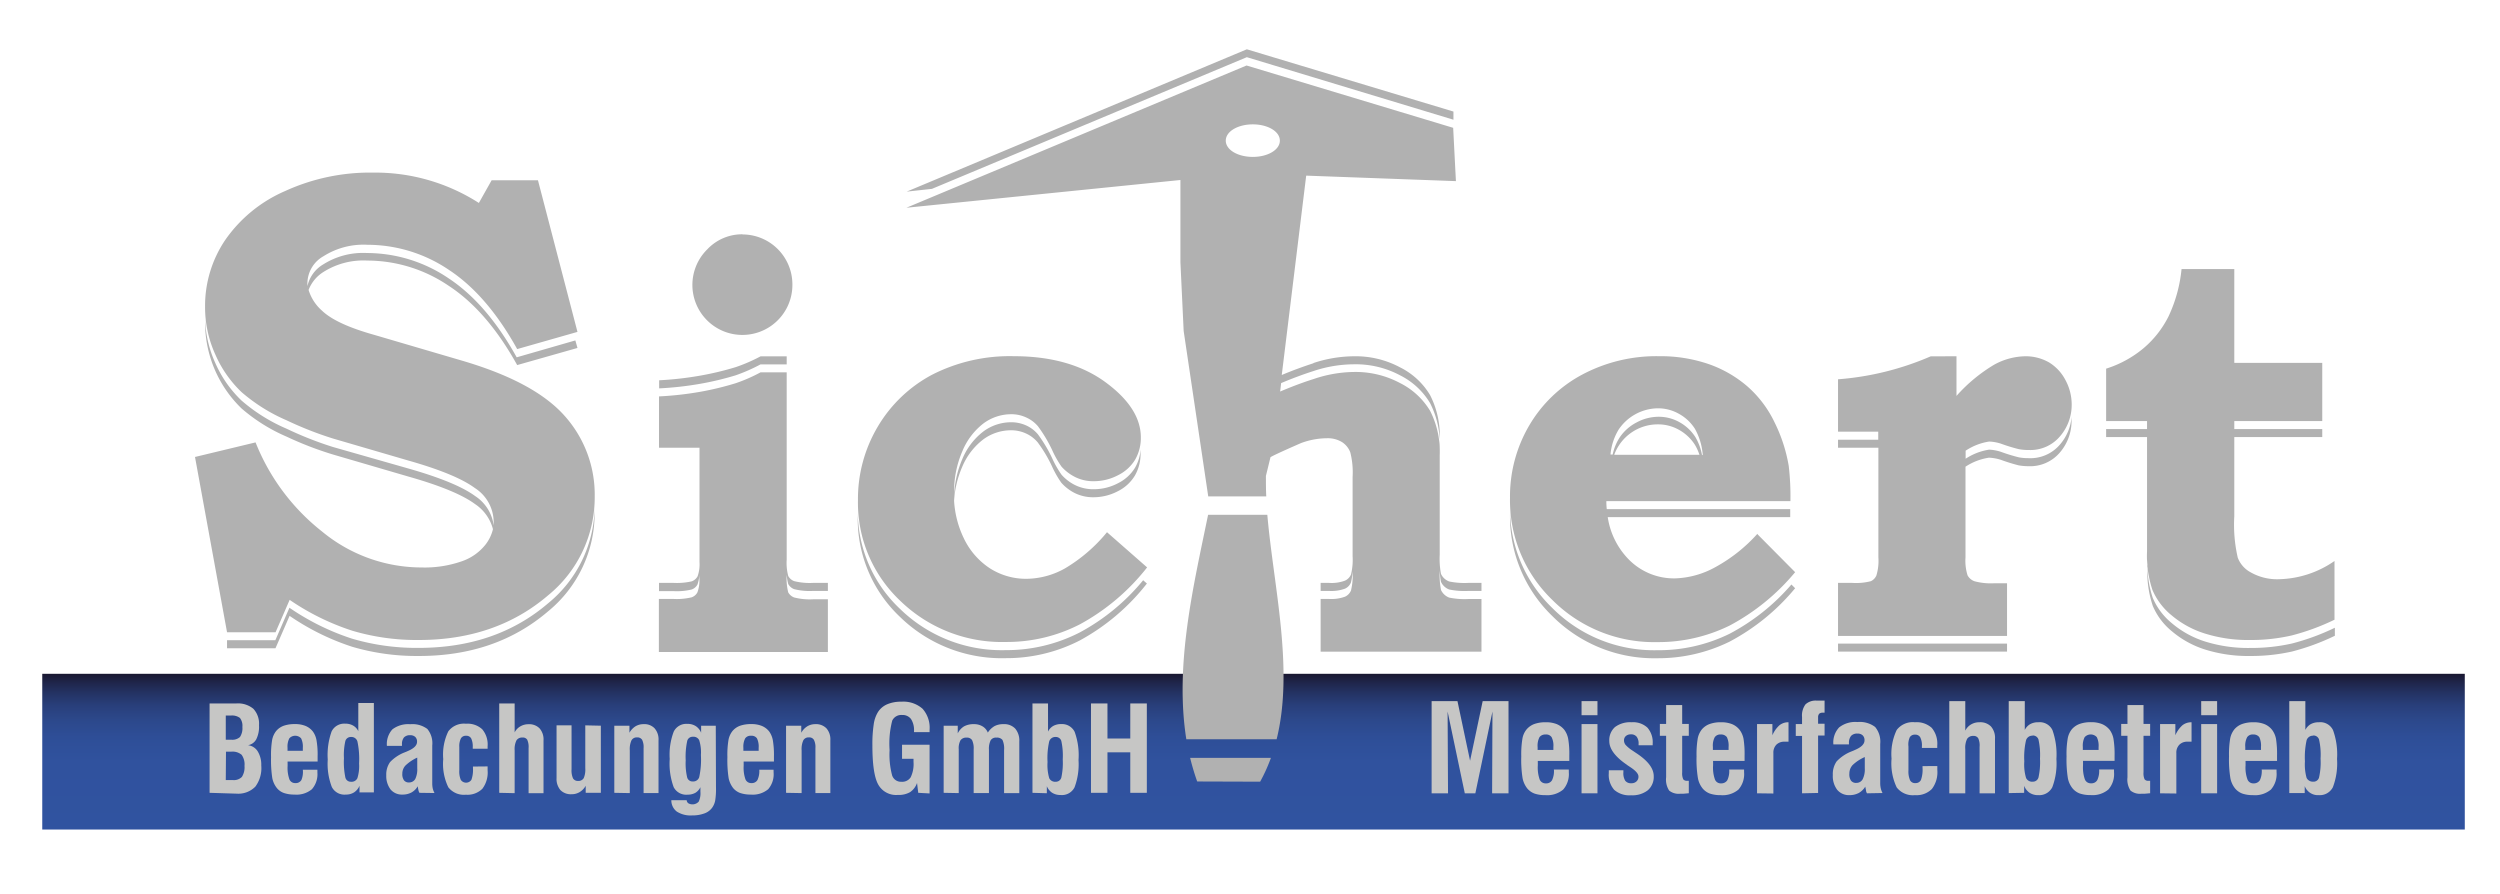
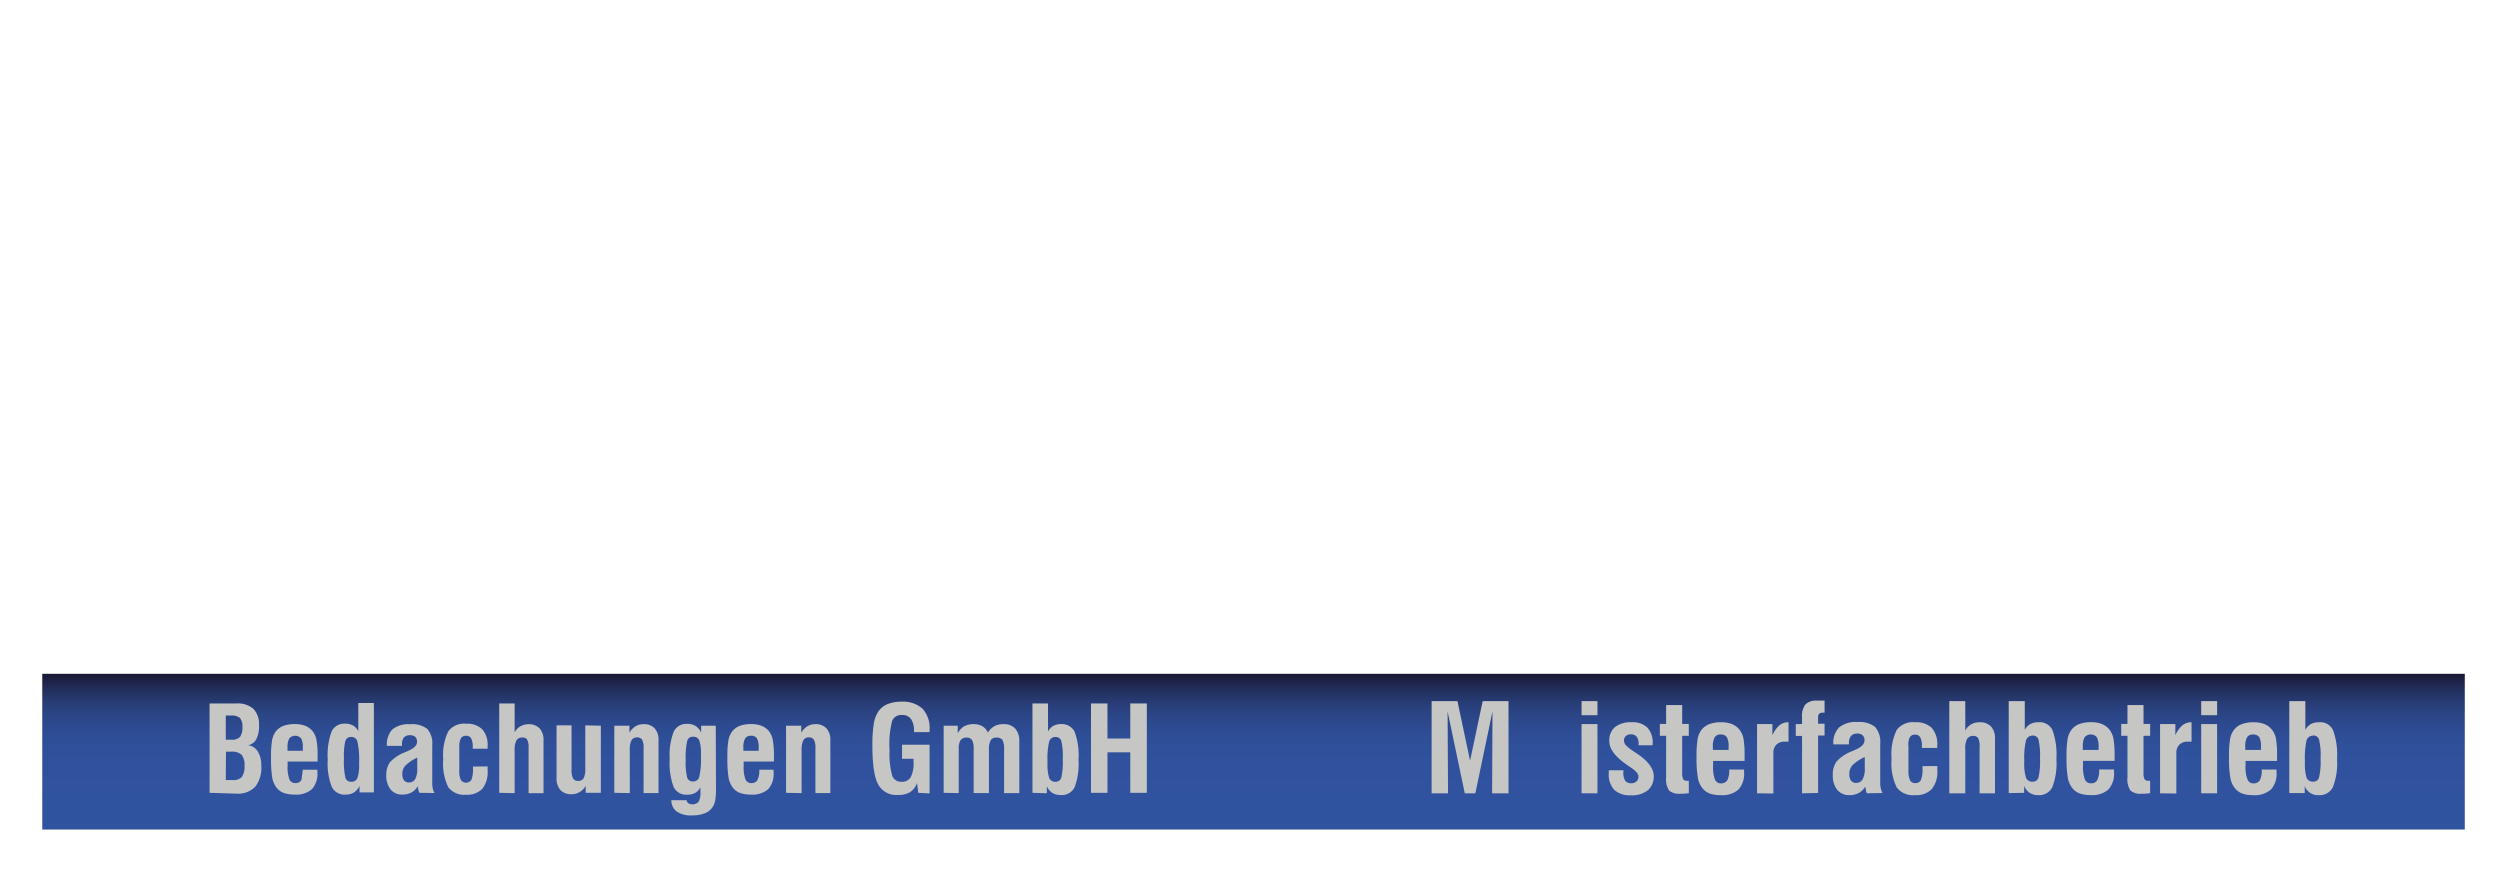
<svg xmlns="http://www.w3.org/2000/svg" id="Ebene_1" data-name="Ebene 1" viewBox="0 0 355 127">
  <defs>
    <style>.cls-1{fill:none;}.cls-2{clip-path:url(#clip-path);}.cls-3{fill:url(#Unbenannter_Verlauf_2);}.cls-4{fill:#b1b1b1;}.cls-5{fill:#c6c6c5;}</style>
    <clipPath id="clip-path">
      <rect class="cls-1" x="6" y="95.68" width="344" height="22.11" />
    </clipPath>
    <linearGradient id="Unbenannter_Verlauf_2" x1="-38.41" y1="304.29" x2="-36.72" y2="304.29" gradientTransform="matrix(0, -13.1, -13.1, 0, 4163.09, -385.21)" gradientUnits="userSpaceOnUse">
      <stop offset="0" stop-color="#3053a0" />
      <stop offset="0.44" stop-color="#30529e" />
      <stop offset="0.6" stop-color="#2e4e97" />
      <stop offset="0.71" stop-color="#2c488b" />
      <stop offset="0.8" stop-color="#293f7b" />
      <stop offset="0.88" stop-color="#243364" />
      <stop offset="0.95" stop-color="#1f254a" />
      <stop offset="1" stop-color="#1a1832" />
    </linearGradient>
  </defs>
  <title>Zeichenfläche 1</title>
  <g class="cls-2">
    <rect class="cls-3" x="6" y="95.68" width="344" height="22.11" />
  </g>
-   <path class="cls-4" d="M329.76,60.93v1.13H317.27V73.3a20.83,20.83,0,0,0,.49,5.88,3.92,3.92,0,0,0,1.8,2.07,7.57,7.57,0,0,0,4,1,14.34,14.34,0,0,0,7.94-2.59V88a32.62,32.62,0,0,1-6.1,2.24,25.83,25.83,0,0,1-5.92.64,20.44,20.44,0,0,1-6.39-.92,13.58,13.58,0,0,1-4.73-2.59,9.4,9.4,0,0,1-2.71-3.59,15.19,15.19,0,0,1-.77-5.51V62.06h-5.81V60.93h5.81V59.79h-5.81V52.35a15.55,15.55,0,0,0,5.31-2.9,14.28,14.28,0,0,0,3.55-4.52,20.39,20.39,0,0,0,1.85-6.72h7.49V51.53h12.49v8.26H317.27v1.14ZM81.7,48.34,82,49.41l-8.56,2.43q-4.26-7.68-9.7-11.24A20.61,20.61,0,0,0,52.17,37a10.58,10.58,0,0,0-6.24,1.62,5.21,5.21,0,0,0-2.11,2.55,6.38,6.38,0,0,0,1.91,2.95c1.35,1.29,3.83,2.43,7.44,3.44L65.5,51.18c6.85,2,11.71,4.57,14.63,7.82a16.78,16.78,0,0,1,4.32,11.46,17.94,17.94,0,0,1-6.61,14.07q-7.43,6.36-18.4,6.35a32.1,32.1,0,0,1-9.39-1.31,34.5,34.5,0,0,1-8.92-4.39l-2,4.6H32.24L27.69,64.89l8.6-2.07a30.35,30.35,0,0,0,9.46,12.67,22.21,22.21,0,0,0,14.1,5.09,16,16,0,0,0,5.73-.88A7.3,7.3,0,0,0,69,77.26a5.75,5.75,0,0,0,1-2.12,6.15,6.15,0,0,0-2.54-3.56q-2.72-2-9.47-3.91L47.28,64.54A48.84,48.84,0,0,1,40.69,62a24.61,24.61,0,0,1-6.39-4,17,17,0,0,1-5.18-12.13c0-.2,0-.39,0-.58a16.24,16.24,0,0,0,1.46,6.27,16.53,16.53,0,0,0,3.71,5.31,24.34,24.34,0,0,0,6.39,4,50.57,50.57,0,0,0,6.59,2.6L58,66.53q6.77,1.93,9.47,3.91a5.9,5.9,0,0,1,2.63,4.15,3.31,3.31,0,0,0,0-.55,5.77,5.77,0,0,0-2.67-4.74q-2.72-2-9.47-3.91L47.28,62.27a50.24,50.24,0,0,1-6.59-2.59,24.61,24.61,0,0,1-6.39-4,16.42,16.42,0,0,1-3.71-5.31,16.23,16.23,0,0,1-1.47-6.83,16.73,16.73,0,0,1,2.82-9.4,20,20,0,0,1,8.52-7A29,29,0,0,1,53,24.51a27.24,27.24,0,0,1,15,4.31l1.81-3.22h6.58L82,47.13l-8.56,2.44q-4.26-7.68-9.7-11.25a20.67,20.67,0,0,0-11.54-3.56,10.58,10.58,0,0,0-6.24,1.61A4.46,4.46,0,0,0,43.66,40a4.4,4.4,0,0,0,0,.62,4.76,4.76,0,0,1,2.23-3.07,10.58,10.58,0,0,1,6.24-1.62,20.69,20.69,0,0,1,11.54,3.57c3.63,2.39,6.86,6.12,9.7,11.24Zm2.74,23.83h0c0,.19,0,.38,0,.57a18,18,0,0,1-6.61,14.07q-7.43,6.36-18.4,6.34a32.44,32.44,0,0,1-9.39-1.3,34.55,34.55,0,0,1-8.92-4.4l-2,4.6H32.24V90.91H39.1l2-4.61a34.55,34.55,0,0,0,8.92,4.4A32.44,32.44,0,0,0,59.44,92q11,0,18.4-6.34a17.91,17.91,0,0,0,6.6-13.5M249.6,75.9l5.31,5.35a31,31,0,0,1-9.32,7.59,23,23,0,0,1-10.27,2.34,20.42,20.42,0,0,1-14.9-6,19.66,19.66,0,0,1-6-14.51,19.88,19.88,0,0,1,2.71-10.22,19.17,19.17,0,0,1,7.53-7.25,22.42,22.42,0,0,1,10.91-2.62,21.08,21.08,0,0,1,7.06,1.12,16.94,16.94,0,0,1,5.56,3.22A15.94,15.94,0,0,1,252,60a22.21,22.21,0,0,1,2,6.16,37.6,37.6,0,0,1,.24,5H228.1q0,.58.06,1.14h26.05c0,.35,0,.73,0,1.13H228.3a10.84,10.84,0,0,0,2.69,5.7,9,9,0,0,0,6.89,3,12.55,12.55,0,0,0,5.67-1.58,22.48,22.48,0,0,0,6-4.75m-7.76-11.22h0a9.05,9.05,0,0,0-1.1-3.67,6.22,6.22,0,0,0-2.25-2.13,6,6,0,0,0-3-.8,6.81,6.81,0,0,0-5.58,3,8.22,8.22,0,0,0-1.17,3.56H229a7.24,7.24,0,0,1,1-2.43A6.47,6.47,0,0,1,232.37,60a6.61,6.61,0,0,1,3.15-.82,6,6,0,0,1,3,.79,6.25,6.25,0,0,1,2.25,2.14,7.78,7.78,0,0,1,.92,2.53Zm-12.54,0h12.07a7,7,0,0,0-.63-1.4,6.3,6.3,0,0,0-2.25-2.13,6,6,0,0,0-3-.79,6.58,6.58,0,0,0-6.22,4.32M105.42,33.29a7.1,7.1,0,0,1,7.1,7.1,7.1,7.1,0,1,1-12.07-5,6.79,6.79,0,0,1,5-2.12m51.74,42.3,5.7,5a30.79,30.79,0,0,1-9.52,8.07,22.66,22.66,0,0,1-10.54,2.52,20.74,20.74,0,0,1-15-5.85,19.15,19.15,0,0,1-6-14.28,20.1,20.1,0,0,1,2.81-10.44,19.65,19.65,0,0,1,7.72-7.38,24.24,24.24,0,0,1,11.59-2.63c5.32,0,9.68,1.23,13.05,3.71S162,59.38,162,62.12a6.18,6.18,0,0,1-.8,3.13,5.82,5.82,0,0,1-2.42,2.22,7.33,7.33,0,0,1-3.46.86,5.72,5.72,0,0,1-2.63-.58,6.53,6.53,0,0,1-1.95-1.48,14.29,14.29,0,0,1-1.35-2.4,20,20,0,0,0-2-3.34,4.68,4.68,0,0,0-1.67-1.25,5,5,0,0,0-2.21-.46,6.63,6.63,0,0,0-3.85,1.3,9.59,9.59,0,0,0-3,3.94,14.42,14.42,0,0,0-1.18,5.9c0,.2,0,.39,0,.58a14.4,14.4,0,0,1,1.17-5.35,9.49,9.49,0,0,1,3-3.93,6.63,6.63,0,0,1,3.85-1.3,5.16,5.16,0,0,1,2.21.45,4.7,4.7,0,0,1,1.67,1.26,20,20,0,0,1,2,3.34,14.47,14.47,0,0,0,1.35,2.39,6.27,6.27,0,0,0,1.95,1.49,5.85,5.85,0,0,0,2.63.58,7.33,7.33,0,0,0,3.46-.86,5.88,5.88,0,0,0,2.42-2.22,6,6,0,0,0,.77-2.54,4.93,4.93,0,0,1,0,.55,6.17,6.17,0,0,1-.8,3.12,5.84,5.84,0,0,1-2.42,2.23,7.45,7.45,0,0,1-3.46.86,5.85,5.85,0,0,1-2.63-.58,6.39,6.39,0,0,1-1.95-1.49,14.47,14.47,0,0,1-1.35-2.39,19.53,19.53,0,0,0-2-3.34,4.7,4.7,0,0,0-1.67-1.26,5,5,0,0,0-2.21-.45,6.63,6.63,0,0,0-3.85,1.3,9.49,9.49,0,0,0-3,3.93,14.2,14.2,0,0,0-1.14,4.78,14.1,14.1,0,0,0,1.36,5.28,10.47,10.47,0,0,0,3.74,4.32,9.52,9.52,0,0,0,5.18,1.48,11.37,11.37,0,0,0,5.47-1.48,22.66,22.66,0,0,0,5.95-5.12m120.64-25v5.63a22.68,22.68,0,0,1,5.38-4.45,9.48,9.48,0,0,1,4.37-1.18,6.66,6.66,0,0,1,3.39.87A6.38,6.38,0,0,1,293.31,54a7.27,7.27,0,0,1,.87,3.48,6.82,6.82,0,0,1-1.61,4.42,5.5,5.5,0,0,1-4.52,2,7.09,7.09,0,0,1-1.38-.12,24.35,24.35,0,0,1-2.54-.78,6.15,6.15,0,0,0-1.67-.3A8.3,8.3,0,0,0,279.12,64v1.14a8.36,8.36,0,0,1,3.34-1.29,6.23,6.23,0,0,1,1.67.31,24.35,24.35,0,0,0,2.54.78,7.09,7.09,0,0,0,1.38.12,5.5,5.5,0,0,0,4.52-2,6.82,6.82,0,0,0,1.59-3.86c0,.19,0,.38,0,.57a6.85,6.85,0,0,1-1.61,4.43,5.53,5.53,0,0,1-4.52,2,8,8,0,0,1-1.38-.12,25.39,25.39,0,0,1-2.54-.79,6.57,6.57,0,0,0-1.67-.3,8.3,8.3,0,0,0-3.34,1.28v12.9a6.93,6.93,0,0,0,.29,2.52,1.79,1.79,0,0,0,1,.85,9,9,0,0,0,2.87.28H285v7.48H261V82.77h2a8.51,8.51,0,0,0,2.66-.24,1.58,1.58,0,0,0,.79-.82,7.21,7.21,0,0,0,.28-2.59V63.58H261V62.44h5.71V61.3H261V53.86a40.85,40.85,0,0,0,13.16-3.26Zm-91.28.95a18.66,18.66,0,0,1,5.71-.95,13.39,13.39,0,0,1,6.57,1.58,10.31,10.31,0,0,1,4.25,3.93,12.71,12.71,0,0,1,1.37,6.32v1.13a12.67,12.67,0,0,0-1.37-6.31,10.4,10.4,0,0,0-4.25-3.94,13.38,13.38,0,0,0-6.57-1.57,18.36,18.36,0,0,0-5.71.95c-1.53.49-3.13,1.09-4.62,1.72l-.14,1.2c1.52-.65,3.18-1.28,4.76-1.78a18.38,18.38,0,0,1,5.71-1,13.39,13.39,0,0,1,6.57,1.58,10.44,10.44,0,0,1,4.25,3.93,12.74,12.74,0,0,1,1.37,6.32V78.76a11.57,11.57,0,0,0,.18,2.73,2.05,2.05,0,0,0,1.17,1.08,10.75,10.75,0,0,0,2.75.2h1.83v1.14h-1.83a10.75,10.75,0,0,1-2.75-.2,2.07,2.07,0,0,1-1.17-1.09,11.46,11.46,0,0,1-.18-2.72v1a12,12,0,0,0,.18,2.87,2.1,2.1,0,0,0,1.17,1.09,10.75,10.75,0,0,0,2.75.2h1.83v7.48H187.53V85.05h1.17a5.64,5.64,0,0,0,2.29-.32,1.66,1.66,0,0,0,.85-.88,9.17,9.17,0,0,0,.23-2.72V80.06a8.73,8.73,0,0,1-.24,2.66,1.62,1.62,0,0,1-.84.87,5.64,5.64,0,0,1-2.29.32h-1.17V82.77h1.17a5.46,5.46,0,0,0,2.29-.32,1.67,1.67,0,0,0,.85-.87,8.77,8.77,0,0,0,.23-2.59V67.74a11.5,11.5,0,0,0-.33-3.51,3,3,0,0,0-1.17-1.45,3.89,3.89,0,0,0-2.14-.55,10.7,10.7,0,0,0-3.69.69s-3.75,1.63-4.33,2l-.65,2.66c0,.21,0,.42,0,.63h0c0-.17,0-.35,0-.52h0c0,.92,0,1.85.05,2.8h-8.24L168.08,47l-.46-9.75,0-11.72h0l0,9.54V35l0-9.44-38.91,3.94,48.3-20.2,29.34,8.85.39,7.57-21.26-.78-3.47,28.31c1.44-.61,3-1.18,4.47-1.66M132.33,26.82h0l44.72-18.7L206.39,17V15.84L177.05,7l-48.3,20.21ZM254.38,83l.53.53a30.74,30.74,0,0,1-9.32,7.59,23,23,0,0,1-10.27,2.35,20.39,20.39,0,0,1-14.9-6,19.66,19.66,0,0,1-6-14.51c0-.18,0-.37,0-.56a19.6,19.6,0,0,0,6,13.93,20.39,20.39,0,0,0,14.9,6A22.84,22.84,0,0,0,245.59,90a30.1,30.1,0,0,0,8.79-7M111.71,52.87V79.46a7.28,7.28,0,0,0,.22,2.33,1.57,1.57,0,0,0,.84.73,9.08,9.08,0,0,0,2.7.25h2.09v1.14h-2.09a9.08,9.08,0,0,1-2.7-.25,1.61,1.61,0,0,1-.84-.73,7,7,0,0,1-.22-2.33v1a8.13,8.13,0,0,0,.22,2.52,1.6,1.6,0,0,0,.84.72,9,9,0,0,0,2.7.26h2.09v7.48h-24V85.05h2.06a9,9,0,0,0,2.59-.23,1.47,1.47,0,0,0,.83-.72,5,5,0,0,0,.27-2V81a5.1,5.1,0,0,1-.27,2,1.49,1.49,0,0,1-.83.71,9,9,0,0,1-2.59.23H93.58V82.77h2.06a9.54,9.54,0,0,0,2.59-.22,1.55,1.55,0,0,0,.83-.72,5.07,5.07,0,0,0,.27-2V63.58H93.58V56.29a47,47,0,0,0,5.88-.66,42.36,42.36,0,0,0,5-1.21A22.56,22.56,0,0,0,108,52.87Zm50.6,29.51.55.48a30.7,30.7,0,0,1-9.52,8.08,22.78,22.78,0,0,1-10.54,2.52,20.7,20.7,0,0,1-15-5.86,19.15,19.15,0,0,1-6-14.28c0-.19,0-.38,0-.56a19.09,19.09,0,0,0,6,13.7,20.7,20.7,0,0,0,15,5.86,22.78,22.78,0,0,0,10.54-2.52,30,30,0,0,0,9-7.42M178.94,111a23.72,23.72,0,0,0,1.53-3.38H169a34.29,34.29,0,0,0,1,3.35Zm25.48-32.27V79.9M177.9,22.28h0c2.12,0,3.84-1,3.84-2.31s-1.72-2.31-3.84-2.31-3.84,1-3.84,2.31,1.71,2.31,3.84,2.31m3.38,82.7c2.49-10-.43-21.66-1.32-31.88h-8.41c-2.12,10.3-4.76,21.34-3.09,31.88ZM111.71,50.6v1.14H108a24.65,24.65,0,0,1-3.52,1.55,42.46,42.46,0,0,1-5,1.2,47,47,0,0,1-5.88.66V54a46.93,46.93,0,0,0,5.88-.67,42.46,42.46,0,0,0,5-1.2A23.56,23.56,0,0,0,108,50.6Zm0,30V79.34M285,91.39h0v1.14H261V91.39Zm46.55-2.25h0v1.14a32.62,32.62,0,0,1-6.1,2.24,26.41,26.41,0,0,1-5.92.63,20.45,20.45,0,0,1-6.39-.91,13.6,13.6,0,0,1-4.73-2.6,9.33,9.33,0,0,1-2.71-3.59,15.19,15.19,0,0,1-.77-5.51V79.4a15.29,15.29,0,0,0,.77,5.52,9.38,9.38,0,0,0,2.71,3.58,13.6,13.6,0,0,0,4.73,2.6,20.45,20.45,0,0,0,6.39.91,26.41,26.41,0,0,0,5.92-.63,32.62,32.62,0,0,0,6.1-2.24" />
  <path class="cls-5" d="M32.06,110.77h1a1.6,1.6,0,0,0,1.29-.45,2.55,2.55,0,0,0,.37-1.56,2.34,2.34,0,0,0-.41-1.58,2,2,0,0,0-1.51-.44h-.71Zm0-5.73h.79a1.59,1.59,0,0,0,1.23-.39,2.25,2.25,0,0,0,.34-1.42,1.81,1.81,0,0,0-.35-1.28,1.85,1.85,0,0,0-1.29-.34h-.72Zm-2.3,7.54V99.89h3.8a3.41,3.41,0,0,1,2.42.76,3.1,3.1,0,0,1,.8,2.33,4,4,0,0,1-.39,2,1.66,1.66,0,0,1-1.18.84,1.87,1.87,0,0,1,1.39.88,3.65,3.65,0,0,1,.5,2,4.39,4.39,0,0,1-.84,3,3.38,3.38,0,0,1-2.64,1Z" />
-   <path class="cls-5" d="M40.82,106.61H43v-.41a2.69,2.69,0,0,0-.24-1.35,1.13,1.13,0,0,0-1.68,0,2.59,2.59,0,0,0-.25,1.34s0,0,0,.14,0,.18,0,.27M43,109.3h2.07s0,.11,0,.19a1.58,1.58,0,0,1,0,.19,3.23,3.23,0,0,1-.78,2.39,3.41,3.41,0,0,1-2.47.76,4.55,4.55,0,0,1-1.49-.22,2.24,2.24,0,0,1-1-.69,3.31,3.31,0,0,1-.66-1.4,16.78,16.78,0,0,1-.18-3,13,13,0,0,1,.16-2.48,2.91,2.91,0,0,1,.56-1.23,2.53,2.53,0,0,1,1.07-.75,4.69,4.69,0,0,1,1.58-.24,3.9,3.9,0,0,1,1.52.26,2.58,2.58,0,0,1,1.06.81,3,3,0,0,1,.5,1.2,11.72,11.72,0,0,1,.16,2.33v.72H40.84a1.64,1.64,0,0,0,0,.23v.38a4.93,4.93,0,0,0,.25,1.9.87.87,0,0,0,.85.55.93.93,0,0,0,.86-.44A3,3,0,0,0,43,109.3" />
+   <path class="cls-5" d="M40.82,106.61H43v-.41a2.69,2.69,0,0,0-.24-1.35,1.13,1.13,0,0,0-1.68,0,2.59,2.59,0,0,0-.25,1.34s0,0,0,.14,0,.18,0,.27M43,109.3h2.07s0,.11,0,.19a1.58,1.58,0,0,1,0,.19,3.23,3.23,0,0,1-.78,2.39,3.41,3.41,0,0,1-2.47.76,4.55,4.55,0,0,1-1.49-.22,2.24,2.24,0,0,1-1-.69,3.31,3.31,0,0,1-.66-1.4,16.78,16.78,0,0,1-.18-3,13,13,0,0,1,.16-2.48,2.91,2.91,0,0,1,.56-1.23,2.53,2.53,0,0,1,1.07-.75,4.69,4.69,0,0,1,1.58-.24,3.9,3.9,0,0,1,1.52.26,2.58,2.58,0,0,1,1.06.81,3,3,0,0,1,.5,1.2,11.72,11.72,0,0,1,.16,2.33v.72H40.84a1.64,1.64,0,0,0,0,.23v.38a4.93,4.93,0,0,0,.25,1.9.87.87,0,0,0,.85.55.93.93,0,0,0,.86-.44" />
  <path class="cls-5" d="M48.84,107.67a10.66,10.66,0,0,0,.21,2.77.79.79,0,0,0,.8.57.9.9,0,0,0,.9-.51,5.76,5.76,0,0,0,.24-2.08,12,12,0,0,0-.24-3.15.89.89,0,0,0-.9-.62.81.81,0,0,0-.8.54,8.8,8.8,0,0,0-.21,2.48m2.21,3.91a2.09,2.09,0,0,1-.76.93,2.12,2.12,0,0,1-1.18.32,2,2,0,0,1-2-1.1,9.18,9.18,0,0,1-.57-3.87,9.91,9.91,0,0,1,.55-4,2,2,0,0,1,1.92-1.1,2.17,2.17,0,0,1,1.13.27,1.8,1.8,0,0,1,.74.8v-4h2.21v12.69H51.05Z" />
  <path class="cls-5" d="M59.25,107.58a6,6,0,0,0-1.68,1.13,1.68,1.68,0,0,0-.44,1.16,1.49,1.49,0,0,0,.24.94.86.86,0,0,0,.73.3,1,1,0,0,0,.87-.5,3.17,3.17,0,0,0,.28-1.51Zm.31,5a1.19,1.19,0,0,1-.13-.33,5.62,5.62,0,0,1-.11-.6,2.35,2.35,0,0,1-.89.88,2.63,2.63,0,0,1-1.28.3,2.08,2.08,0,0,1-1.69-.73,3.14,3.14,0,0,1-.61-2,3.05,3.05,0,0,1,.53-1.87,5.66,5.66,0,0,1,2.1-1.4l.45-.19c.86-.37,1.29-.8,1.29-1.3a.9.9,0,0,0-.25-.69,1,1,0,0,0-.72-.25,1.15,1.15,0,0,0-.89.32,1.5,1.5,0,0,0-.28,1v.19H54.94a3.09,3.09,0,0,1,.78-2.34,3.69,3.69,0,0,1,2.53-.73,3.53,3.53,0,0,1,2.43.67,3.17,3.17,0,0,1,.7,2.35v5.38a3.26,3.26,0,0,0,.07.72,2.63,2.63,0,0,0,.25.65Z" />
  <path class="cls-5" d="M69.24,108.83c0,.07,0,.14,0,.21v.33A3.84,3.84,0,0,1,68.5,112a3,3,0,0,1-2.34.85,2.8,2.8,0,0,1-2.5-1.06,7.62,7.62,0,0,1-.72-4,7.56,7.56,0,0,1,.72-3.94,2.77,2.77,0,0,1,2.5-1.08,3.07,3.07,0,0,1,2.32.79,3.35,3.35,0,0,1,.76,2.42v.34H67.13v-.22a2.66,2.66,0,0,0-.22-1.24.77.77,0,0,0-.73-.38.78.78,0,0,0-.73.37,2.51,2.51,0,0,0-.23,1.24v3.28a3.07,3.07,0,0,0,.21,1.36.9.9,0,0,0,1.51,0,4.23,4.23,0,0,0,.22-1.67v-.21Z" />
  <path class="cls-5" d="M70.89,112.58V99.89h2.19V104a2.05,2.05,0,0,1,.8-.85,2.26,2.26,0,0,1,1.16-.31,2.06,2.06,0,0,1,1.59.6,2.38,2.38,0,0,1,.55,1.7v7.49H75.06v-6.4a2.45,2.45,0,0,0-.2-1.2.73.73,0,0,0-.67-.3.94.94,0,0,0-.85.4,2.82,2.82,0,0,0-.26,1.42v6.08Z" />
  <path class="cls-5" d="M85.32,103.05v9.53H83.17v-1a2.43,2.43,0,0,1-.85.89,2.17,2.17,0,0,1-1.16.31,2.05,2.05,0,0,1-1.58-.59,2.43,2.43,0,0,1-.55-1.7v-7.49h2.13v6.23a2.8,2.8,0,0,0,.21,1.3.78.78,0,0,0,.73.36.84.84,0,0,0,.79-.4,3.07,3.07,0,0,0,.22-1.4v-6.09Z" />
  <path class="cls-5" d="M87.23,112.58v-9.53h2.15v1a2.58,2.58,0,0,1,.85-.91,2.22,2.22,0,0,1,1.15-.31,2,2,0,0,1,1.58.6,2.38,2.38,0,0,1,.55,1.7v7.49H91.39v-6.39a2.37,2.37,0,0,0-.21-1.18.79.79,0,0,0-.72-.34.85.85,0,0,0-.79.42,3,3,0,0,0-.24,1.42v6.07Z" />
  <path class="cls-5" d="M101.67,111.82a10.29,10.29,0,0,1-.11,1.84,2.62,2.62,0,0,1-.41,1,2.29,2.29,0,0,1-1.11.84,4.9,4.9,0,0,1-1.77.29,3.6,3.6,0,0,1-2.17-.55,2,2,0,0,1-.77-1.61h2.18a.58.58,0,0,0,.24.44,1.2,1.2,0,0,0,1.46-.23,2.73,2.73,0,0,0,.25-1.4v-.66a1.88,1.88,0,0,1-.72.8,2.16,2.16,0,0,1-1.08.26,2,2,0,0,1-2-1.07,9.67,9.67,0,0,1-.56-4,9.21,9.21,0,0,1,.57-3.88,2,2,0,0,1,1.94-1.1,2.13,2.13,0,0,1,1.19.32,2,2,0,0,1,.76.94v-1h2.08Zm-3.28-7.2a.79.79,0,0,0-.8.57,10.58,10.58,0,0,0-.22,2.78,8.53,8.53,0,0,0,.22,2.47.79.79,0,0,0,.8.53.89.89,0,0,0,.9-.62,11.85,11.85,0,0,0,.24-3.15,5.73,5.73,0,0,0-.24-2.08.89.89,0,0,0-.9-.5" />
  <path class="cls-5" d="M105.58,106.61h2.15v-.41a2.69,2.69,0,0,0-.24-1.35.92.92,0,0,0-.85-.37.91.91,0,0,0-.83.38,2.59,2.59,0,0,0-.25,1.34s0,0,0,.14,0,.18,0,.27m2.22,2.69h2.07a1.42,1.42,0,0,0,0,.19v.19a3.23,3.23,0,0,1-.77,2.39,3.41,3.41,0,0,1-2.47.76,4.55,4.55,0,0,1-1.49-.22,2.34,2.34,0,0,1-1-.69,3.43,3.43,0,0,1-.65-1.4,16.78,16.78,0,0,1-.18-3,13,13,0,0,1,.16-2.48,2.91,2.91,0,0,1,.56-1.23,2.53,2.53,0,0,1,1.07-.75,4.65,4.65,0,0,1,1.58-.24,3.9,3.9,0,0,1,1.52.26,2.58,2.58,0,0,1,1.06.81,3.13,3.13,0,0,1,.5,1.2,12.55,12.55,0,0,1,.16,2.33v.72H105.6a1.64,1.64,0,0,0,0,.23v.38a4.93,4.93,0,0,0,.25,1.9.87.87,0,0,0,.85.55.93.93,0,0,0,.86-.44,3,3,0,0,0,.26-1.44" />
  <path class="cls-5" d="M111.62,112.58v-9.53h2.16v1a2.5,2.5,0,0,1,.85-.91,2.19,2.19,0,0,1,1.14-.31,2.06,2.06,0,0,1,1.59.6,2.38,2.38,0,0,1,.55,1.7v7.49h-2.12v-6.39a2.25,2.25,0,0,0-.22-1.18.76.76,0,0,0-.71-.34.84.84,0,0,0-.79.42,3,3,0,0,0-.24,1.42v6.07Z" />
  <path class="cls-5" d="M130.39,112.58l-.17-1.4a2.59,2.59,0,0,1-1,1.31,3.24,3.24,0,0,1-1.73.39,2.9,2.9,0,0,1-2.8-1.51q-.81-1.5-.81-5.52a18.56,18.56,0,0,1,.19-3,4.45,4.45,0,0,1,.61-1.75A2.91,2.91,0,0,1,126,100a5,5,0,0,1,2-.36,4.12,4.12,0,0,1,3,1,4.05,4.05,0,0,1,1,3v.32h-2.21v-.13a2.93,2.93,0,0,0-.42-1.72,1.49,1.49,0,0,0-1.27-.58,1.42,1.42,0,0,0-1.4.79,13,13,0,0,0-.38,4.19,11.51,11.51,0,0,0,.36,3.59,1.31,1.31,0,0,0,1.31.91,1.43,1.43,0,0,0,1.33-.64,4.33,4.33,0,0,0,.4-2.18v-.44h-1.63v-2H132v6.92Z" />
  <path class="cls-5" d="M134,112.58v-9.53h2v1.09a2.42,2.42,0,0,1,.9-1,2.83,2.83,0,0,1,1.41-.31,2.29,2.29,0,0,1,1.22.32,1.77,1.77,0,0,1,.74.88,2.84,2.84,0,0,1,.95-.92,2.61,2.61,0,0,1,1.24-.28,2.17,2.17,0,0,1,1.7.63,2.61,2.61,0,0,1,.58,1.83v7.33h-2.16v-6.09a3,3,0,0,0-.23-1.46,1,1,0,0,0-.85-.33.89.89,0,0,0-.82.37,2.73,2.73,0,0,0-.25,1.37v6.14h-2.17v-6.2a2.71,2.71,0,0,0-.23-1.33.86.86,0,0,0-.78-.35,1,1,0,0,0-.86.38,2.35,2.35,0,0,0-.25,1.27v6.23Z" />
  <path class="cls-5" d="M149.9,104.65a.91.91,0,0,0-.91.62,10.72,10.72,0,0,0-.24,2.94,6.71,6.71,0,0,0,.24,2.29.92.92,0,0,0,.91.51.81.81,0,0,0,.8-.56,9.67,9.67,0,0,0,.21-2.61,9.73,9.73,0,0,0-.21-2.65.81.81,0,0,0-.8-.54m-3.29,7.93V99.89h2.21v4a1.84,1.84,0,0,1,.73-.8,2.24,2.24,0,0,1,1.14-.27,2,2,0,0,1,1.91,1.1,9.73,9.73,0,0,1,.55,4,9.36,9.36,0,0,1-.56,3.87,2,2,0,0,1-2,1.1,2.18,2.18,0,0,1-1.19-.32,2.07,2.07,0,0,1-.75-.93v1Z" />
  <polygon class="cls-5" points="154.92 112.58 154.92 99.89 157.26 99.89 157.26 104.87 160.5 104.87 160.5 99.89 162.85 99.89 162.85 112.58 160.5 112.58 160.5 106.83 157.26 106.83 157.26 112.58 154.92 112.58" />
  <polygon class="cls-5" points="203.29 112.65 203.29 99.56 206.96 99.56 208.75 108.03 210.54 99.56 214.21 99.56 214.21 112.65 211.88 112.65 211.93 101.04 209.5 112.65 208 112.65 205.56 101.04 205.62 112.65 203.29 112.65" />
-   <path class="cls-5" d="M218.36,106.49h2.22v-.42a2.69,2.69,0,0,0-.25-1.39.93.93,0,0,0-.87-.38,1,1,0,0,0-.86.39,2.67,2.67,0,0,0-.26,1.38.79.79,0,0,1,0,.14,2.62,2.62,0,0,1,0,.28m2.29,2.78h2.14s0,.11,0,.2a1.36,1.36,0,0,1,0,.18,3.33,3.33,0,0,1-.8,2.47,3.53,3.53,0,0,1-2.55.79,4.59,4.59,0,0,1-1.54-.23,2.48,2.48,0,0,1-1-.71,3.43,3.43,0,0,1-.67-1.44,16.74,16.74,0,0,1-.19-3.12,13.66,13.66,0,0,1,.17-2.56,2.82,2.82,0,0,1,.58-1.27,2.67,2.67,0,0,1,1.1-.77,4.69,4.69,0,0,1,1.63-.25,4.12,4.12,0,0,1,1.57.27,2.74,2.74,0,0,1,1.09.84,3.14,3.14,0,0,1,.52,1.23,12.53,12.53,0,0,1,.16,2.41v.74h-4.47a1.79,1.79,0,0,0,0,.23c0,.09,0,.22,0,.4a5.17,5.17,0,0,0,.26,2,.9.9,0,0,0,.88.56.94.94,0,0,0,.88-.45,3.06,3.06,0,0,0,.27-1.48" />
  <path class="cls-5" d="M224.58,99.56h2.26v2h-2.26Zm0,3.26h2.26v9.83h-2.26Z" />
  <path class="cls-5" d="M228.46,109.38h2.06v.28a2.05,2.05,0,0,0,.26,1.2,1,1,0,0,0,.86.36,1,1,0,0,0,.74-.26.87.87,0,0,0,.28-.7c0-.37-.37-.8-1.1-1.29l-.44-.29-.1-.08c-1.67-1.14-2.5-2.26-2.5-3.36a2.49,2.49,0,0,1,.81-2,3.59,3.59,0,0,1,2.36-.68,3,3,0,0,1,2.24.76,3.14,3.14,0,0,1,.75,2.3v.21h-2v-.21a1.56,1.56,0,0,0-.27-1,1,1,0,0,0-.86-.34,1,1,0,0,0-.68.24.79.79,0,0,0-.26.61,1,1,0,0,0,.23.65,4.94,4.94,0,0,0,1,.82l.52.35c1.65,1.08,2.47,2.17,2.47,3.26a2.51,2.51,0,0,1-.83,2,3.57,3.57,0,0,1-2.39.72,3.27,3.27,0,0,1-2.39-.77,3.2,3.2,0,0,1-.77-2.38,1.58,1.58,0,0,1,0-.19v-.19" />
  <path class="cls-5" d="M238.87,109v.66a2.09,2.09,0,0,0,.15,1,.62.62,0,0,0,.54.21h.25v1.77l-.77.07h-.45a2.13,2.13,0,0,1-1.57-.45,2.85,2.85,0,0,1-.43-1.88v-5.9h-.89v-1.68h.89v-2.68h2.28v2.68h.94v1.68h-.94Z" />
  <path class="cls-5" d="M243.25,106.49h2.21v-.42a2.82,2.82,0,0,0-.24-1.39,1,1,0,0,0-.87-.38.94.94,0,0,0-.86.39,2.57,2.57,0,0,0-.26,1.38s0,.05,0,.14,0,.19,0,.28m2.29,2.78h2.14a1.64,1.64,0,0,0,0,.2v.18a3.33,3.33,0,0,1-.8,2.47,3.49,3.49,0,0,1-2.55.79,4.52,4.52,0,0,1-1.53-.23,2.48,2.48,0,0,1-1-.71,3.32,3.32,0,0,1-.67-1.44,16.49,16.49,0,0,1-.2-3.12,13.66,13.66,0,0,1,.17-2.56,3,3,0,0,1,.58-1.27,2.64,2.64,0,0,1,1.11-.77,4.66,4.66,0,0,1,1.63-.25,4.11,4.11,0,0,1,1.56.27,2.67,2.67,0,0,1,1.09.84,3.14,3.14,0,0,1,.53,1.23,13.65,13.65,0,0,1,.15,2.41v.74h-4.47a1.79,1.79,0,0,0,0,.23v.4a5,5,0,0,0,.26,2,.88.88,0,0,0,.88.56,1,1,0,0,0,.88-.45,3.06,3.06,0,0,0,.27-1.48" />
  <path class="cls-5" d="M249.5,112.65v-9.83h2.18v1.59a4,4,0,0,1,1-1.42,2,2,0,0,1,1.29-.43v2.76l-.25,0h-.32a1.57,1.57,0,0,0-1.16.43,1.61,1.61,0,0,0-.42,1.17v5.76Z" />
  <path class="cls-5" d="M255.89,112.65V104.5H255v-1.68h.89v-1a2.64,2.64,0,0,1,.49-1.8,2.12,2.12,0,0,1,1.62-.53h.5l.59,0v1.71h-.22a.79.79,0,0,0-.54.15.74.74,0,0,0-.16.51v.91h.92v1.68h-.92v8.15Z" />
  <path class="cls-5" d="M264.8,107.5a6,6,0,0,0-1.74,1.15,1.78,1.78,0,0,0-.45,1.21,1.56,1.56,0,0,0,.24,1,.89.89,0,0,0,.76.31,1,1,0,0,0,.89-.52,3.15,3.15,0,0,0,.3-1.55Zm.31,5.15a1.33,1.33,0,0,1-.13-.33c0-.15-.07-.36-.11-.62a2.55,2.55,0,0,1-.92.9,2.8,2.8,0,0,1-1.32.31,2.16,2.16,0,0,1-1.75-.76,3.23,3.23,0,0,1-.62-2.1,3.16,3.16,0,0,1,.54-1.93,5.79,5.79,0,0,1,2.17-1.44l.46-.2c.89-.38,1.33-.83,1.33-1.34a.93.93,0,0,0-.25-.71,1,1,0,0,0-.75-.26,1.15,1.15,0,0,0-.91.33,1.54,1.54,0,0,0-.3,1v.2h-2.21a3.11,3.11,0,0,1,.82-2.41,3.69,3.69,0,0,1,2.6-.76,3.6,3.6,0,0,1,2.51.7,3.27,3.27,0,0,1,.72,2.42v5.54a3.38,3.38,0,0,0,.08.75,2.61,2.61,0,0,0,.25.67Z" />
  <path class="cls-5" d="M275.1,108.78c0,.07,0,.14,0,.22v.34a3.91,3.91,0,0,1-.77,2.69,3.06,3.06,0,0,1-2.41.88,2.89,2.89,0,0,1-2.59-1.1,7.92,7.92,0,0,1-.73-4.08,7.93,7.93,0,0,1,.73-4.07,2.86,2.86,0,0,1,2.59-1.1,3.19,3.19,0,0,1,2.39.8,3.48,3.48,0,0,1,.78,2.5v.35h-2.18V106a2.6,2.6,0,0,0-.23-1.29.79.79,0,0,0-.74-.39.81.81,0,0,0-.76.39A2.49,2.49,0,0,0,271,106v3.38a3.14,3.14,0,0,0,.23,1.42.78.78,0,0,0,.75.4.82.82,0,0,0,.8-.46A4.41,4.41,0,0,0,273,109v-.21Z" />
  <path class="cls-5" d="M276.8,112.65V99.56h2.27v4.19a2.11,2.11,0,0,1,.82-.88,2.28,2.28,0,0,1,1.2-.31,2.13,2.13,0,0,1,1.64.61,2.46,2.46,0,0,1,.56,1.75v7.73H281.1v-6.6a2.42,2.42,0,0,0-.2-1.23.75.75,0,0,0-.69-.32,1,1,0,0,0-.88.42,2.84,2.84,0,0,0-.26,1.46v6.27Z" />
  <path class="cls-5" d="M288.63,104.47a.92.92,0,0,0-.93.64,10.77,10.77,0,0,0-.25,3,6.74,6.74,0,0,0,.25,2.36.94.94,0,0,0,.93.53.83.83,0,0,0,.83-.58,10,10,0,0,0,.22-2.69,10.11,10.11,0,0,0-.22-2.73.83.83,0,0,0-.83-.56m-3.39,8.18V99.56h2.28v4.09a2,2,0,0,1,.76-.82,2.3,2.3,0,0,1,1.17-.27,2,2,0,0,1,2,1.12,10.34,10.34,0,0,1,.56,4.1,9.57,9.57,0,0,1-.58,4,2.08,2.08,0,0,1-2,1.13,2.16,2.16,0,0,1-1.22-.33,2.08,2.08,0,0,1-.78-1v1Z" />
  <path class="cls-5" d="M295.74,106.49H298v-.42a2.8,2.8,0,0,0-.25-1.39,1.16,1.16,0,0,0-1.73,0,2.67,2.67,0,0,0-.26,1.38s0,.05,0,.14a2.62,2.62,0,0,1,0,.28m2.29,2.78h2.14a1.64,1.64,0,0,0,0,.2v.18a3.29,3.29,0,0,1-.8,2.47,3.48,3.48,0,0,1-2.54.79,4.59,4.59,0,0,1-1.54-.23,2.48,2.48,0,0,1-1-.71,3.32,3.32,0,0,1-.67-1.44,16.74,16.74,0,0,1-.19-3.12,12.84,12.84,0,0,1,.17-2.56,2.92,2.92,0,0,1,.57-1.27,2.7,2.7,0,0,1,1.11-.77,4.69,4.69,0,0,1,1.63-.25,4.07,4.07,0,0,1,1.56.27,2.77,2.77,0,0,1,1.1.84,3.14,3.14,0,0,1,.52,1.23,13.41,13.41,0,0,1,.16,2.41v.74h-4.48c0,.08,0,.15,0,.23v.4a5.17,5.17,0,0,0,.26,2,.89.89,0,0,0,.88.56.94.94,0,0,0,.88-.45,3.06,3.06,0,0,0,.27-1.48" />
  <path class="cls-5" d="M304.38,109v.66a2.09,2.09,0,0,0,.15,1,.61.61,0,0,0,.54.21h.25v1.77l-.77.07h-.45a2.13,2.13,0,0,1-1.57-.45,2.85,2.85,0,0,1-.43-1.88v-5.9h-.89v-1.68h.89v-2.68h2.28v2.68h.94v1.68h-.94Z" />
  <path class="cls-5" d="M306.73,112.65v-9.83h2.17v1.59a4.08,4.08,0,0,1,1-1.42,2.05,2.05,0,0,1,1.3-.43v2.76l-.26,0h-.31a1.55,1.55,0,0,0-1.16.43,1.58,1.58,0,0,0-.43,1.17v5.76Z" />
  <path class="cls-5" d="M312.57,99.56h2.26v2h-2.26Zm0,3.26h2.26v9.83h-2.26Z" />
  <path class="cls-5" d="M318.84,106.49h2.22v-.42a2.82,2.82,0,0,0-.24-1.39,1,1,0,0,0-.87-.38.93.93,0,0,0-.86.39,2.57,2.57,0,0,0-.26,1.38s0,.05,0,.14v.28m2.3,2.78h2.14a1.64,1.64,0,0,0,0,.2v.18a3.33,3.33,0,0,1-.8,2.47,3.51,3.51,0,0,1-2.55.79,4.52,4.52,0,0,1-1.53-.23,2.48,2.48,0,0,1-1-.71,3.32,3.32,0,0,1-.67-1.44,16.49,16.49,0,0,1-.2-3.12,13.66,13.66,0,0,1,.17-2.56,3,3,0,0,1,.58-1.27,2.64,2.64,0,0,1,1.11-.77,4.64,4.64,0,0,1,1.62-.25,4.12,4.12,0,0,1,1.57.27,2.67,2.67,0,0,1,1.09.84,3.14,3.14,0,0,1,.53,1.23,13.65,13.65,0,0,1,.15,2.41v.74h-4.47a1.79,1.79,0,0,0,0,.23c0,.09,0,.22,0,.4a4.93,4.93,0,0,0,.27,2,.88.88,0,0,0,.88.56,1,1,0,0,0,.88-.45,3.06,3.06,0,0,0,.27-1.48" />
  <path class="cls-5" d="M328.48,104.47a.93.93,0,0,0-.94.64,11.34,11.34,0,0,0-.24,3,7.09,7.09,0,0,0,.24,2.36,1,1,0,0,0,.94.53.81.81,0,0,0,.82-.58,9.63,9.63,0,0,0,.22-2.69,9.69,9.69,0,0,0-.22-2.73.82.82,0,0,0-.82-.56m-3.4,8.18V99.56h2.28v4.09a2,2,0,0,1,.76-.82,2.35,2.35,0,0,1,1.17-.27,2,2,0,0,1,2,1.12,10.11,10.11,0,0,1,.57,4.1,9.53,9.53,0,0,1-.59,4,2.08,2.08,0,0,1-2,1.13,2,2,0,0,1-2-1.29v1Z" />
</svg>